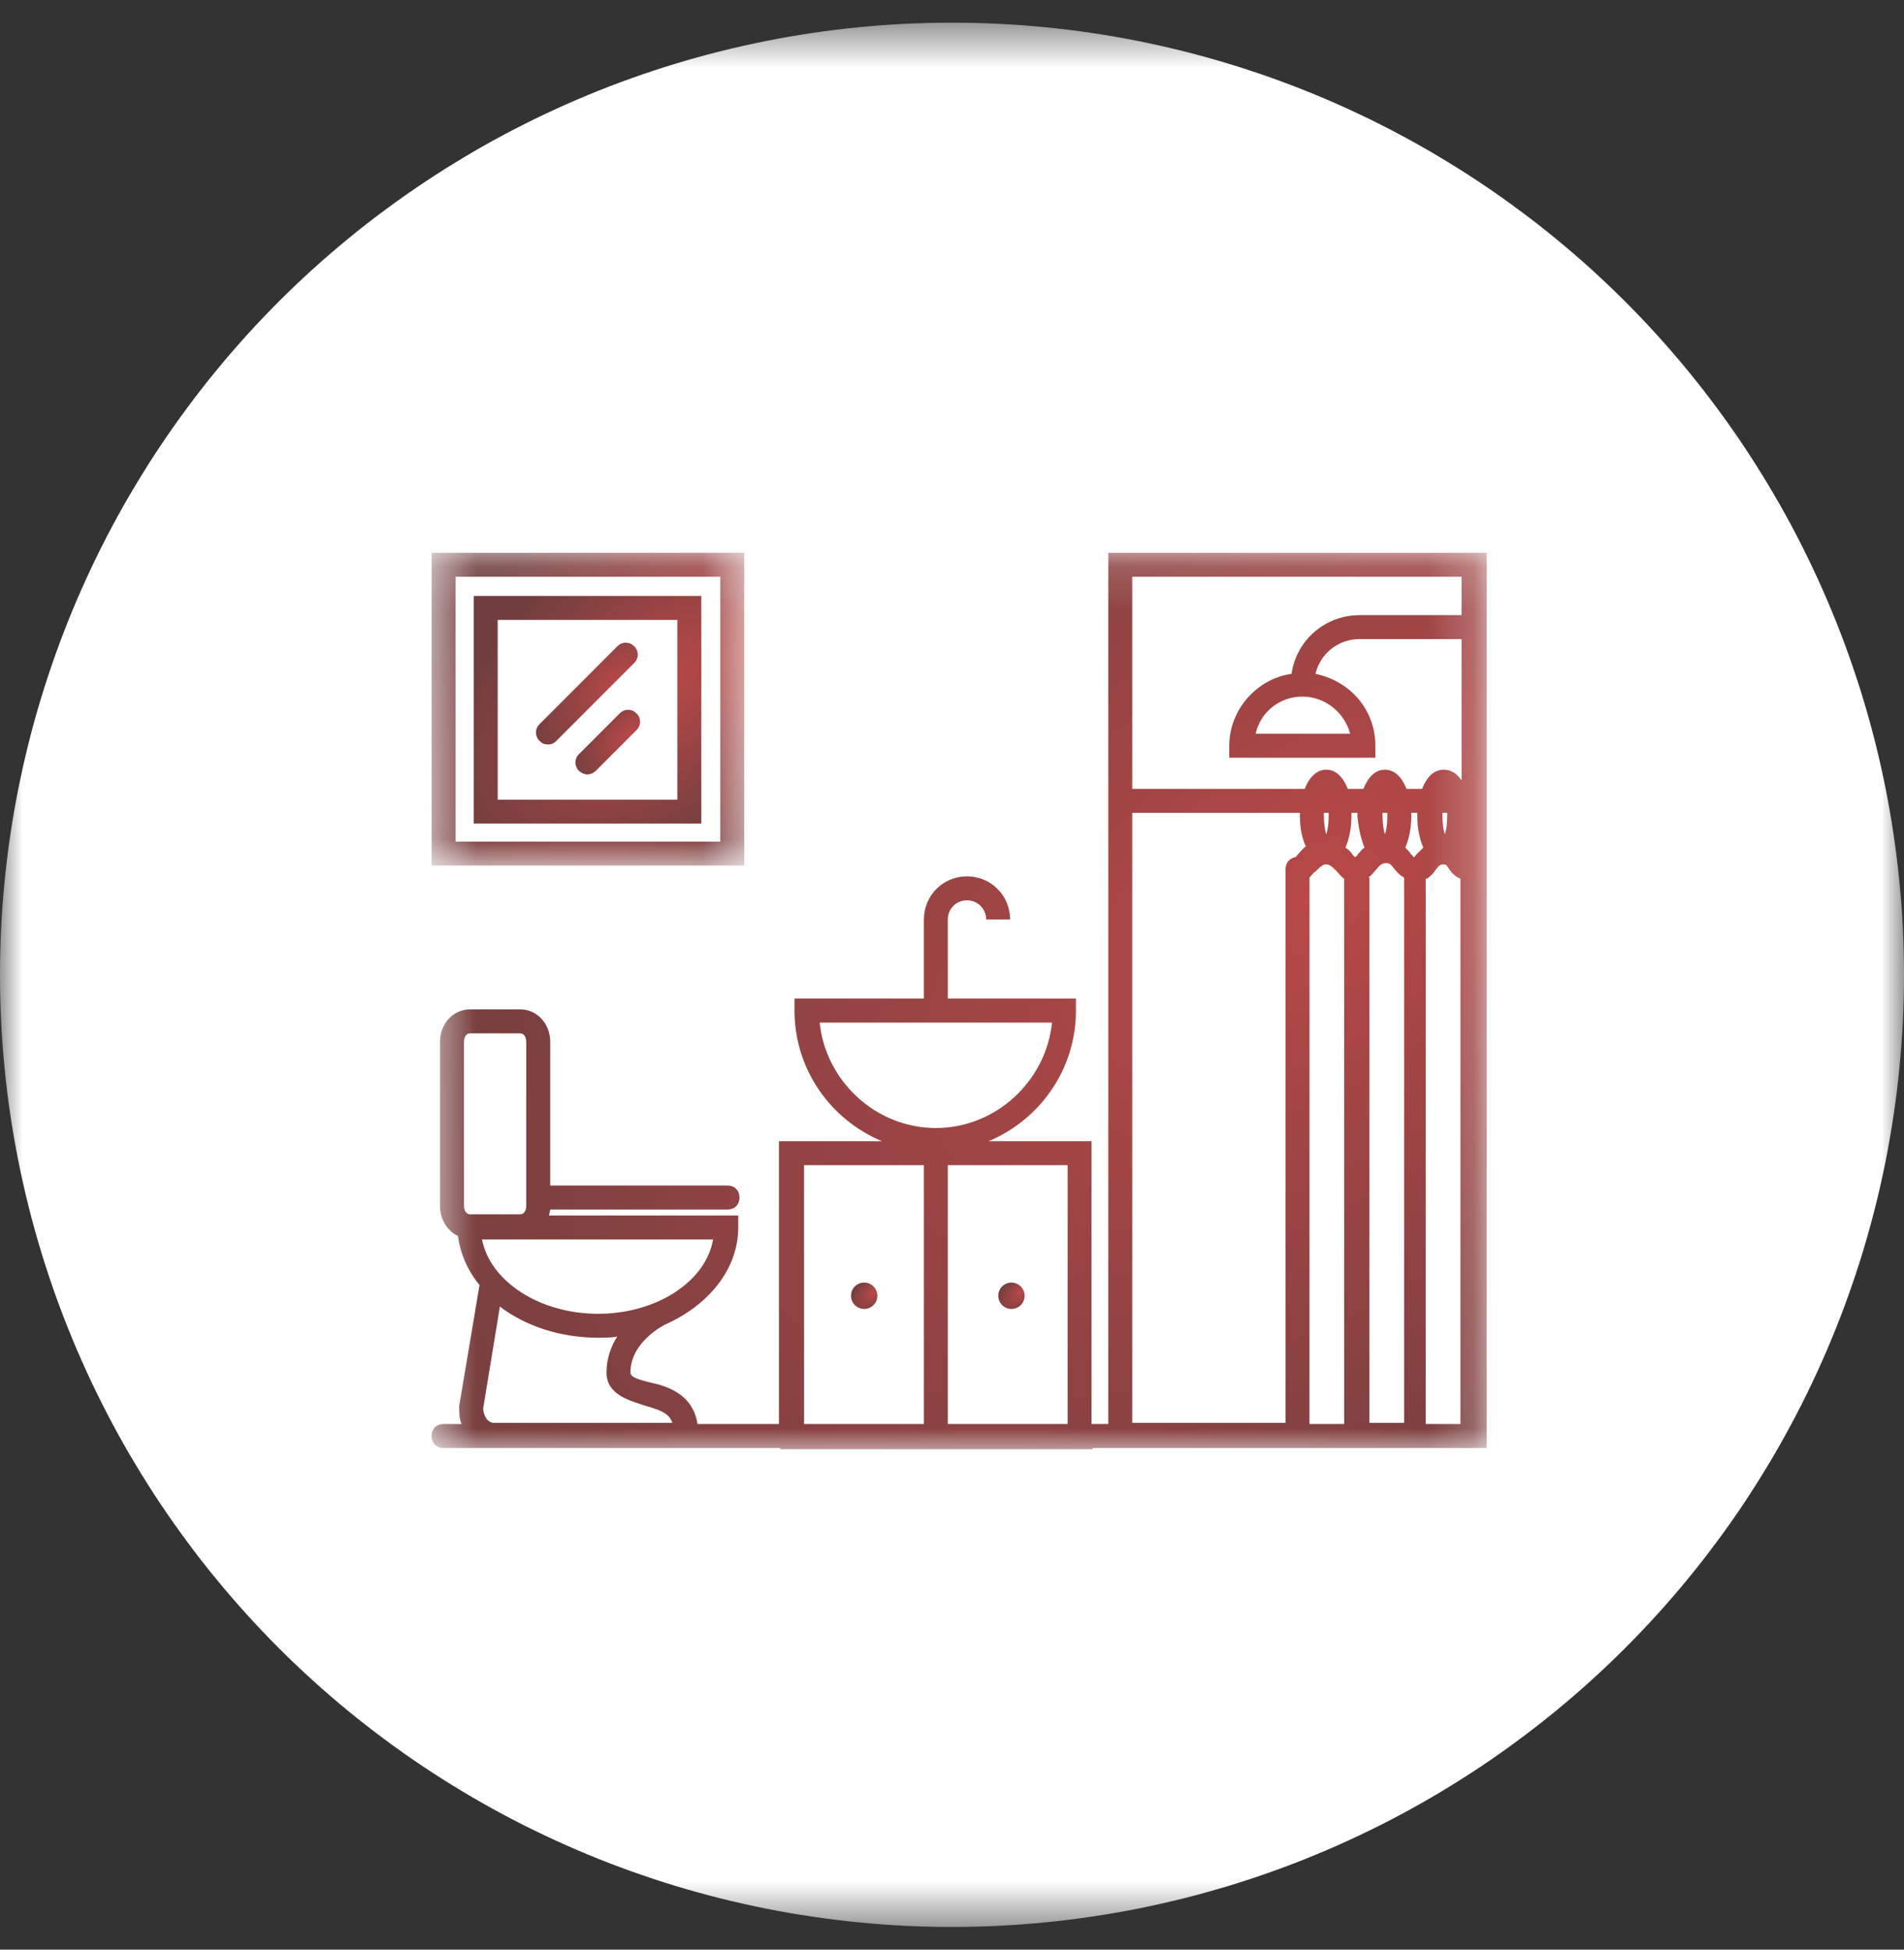
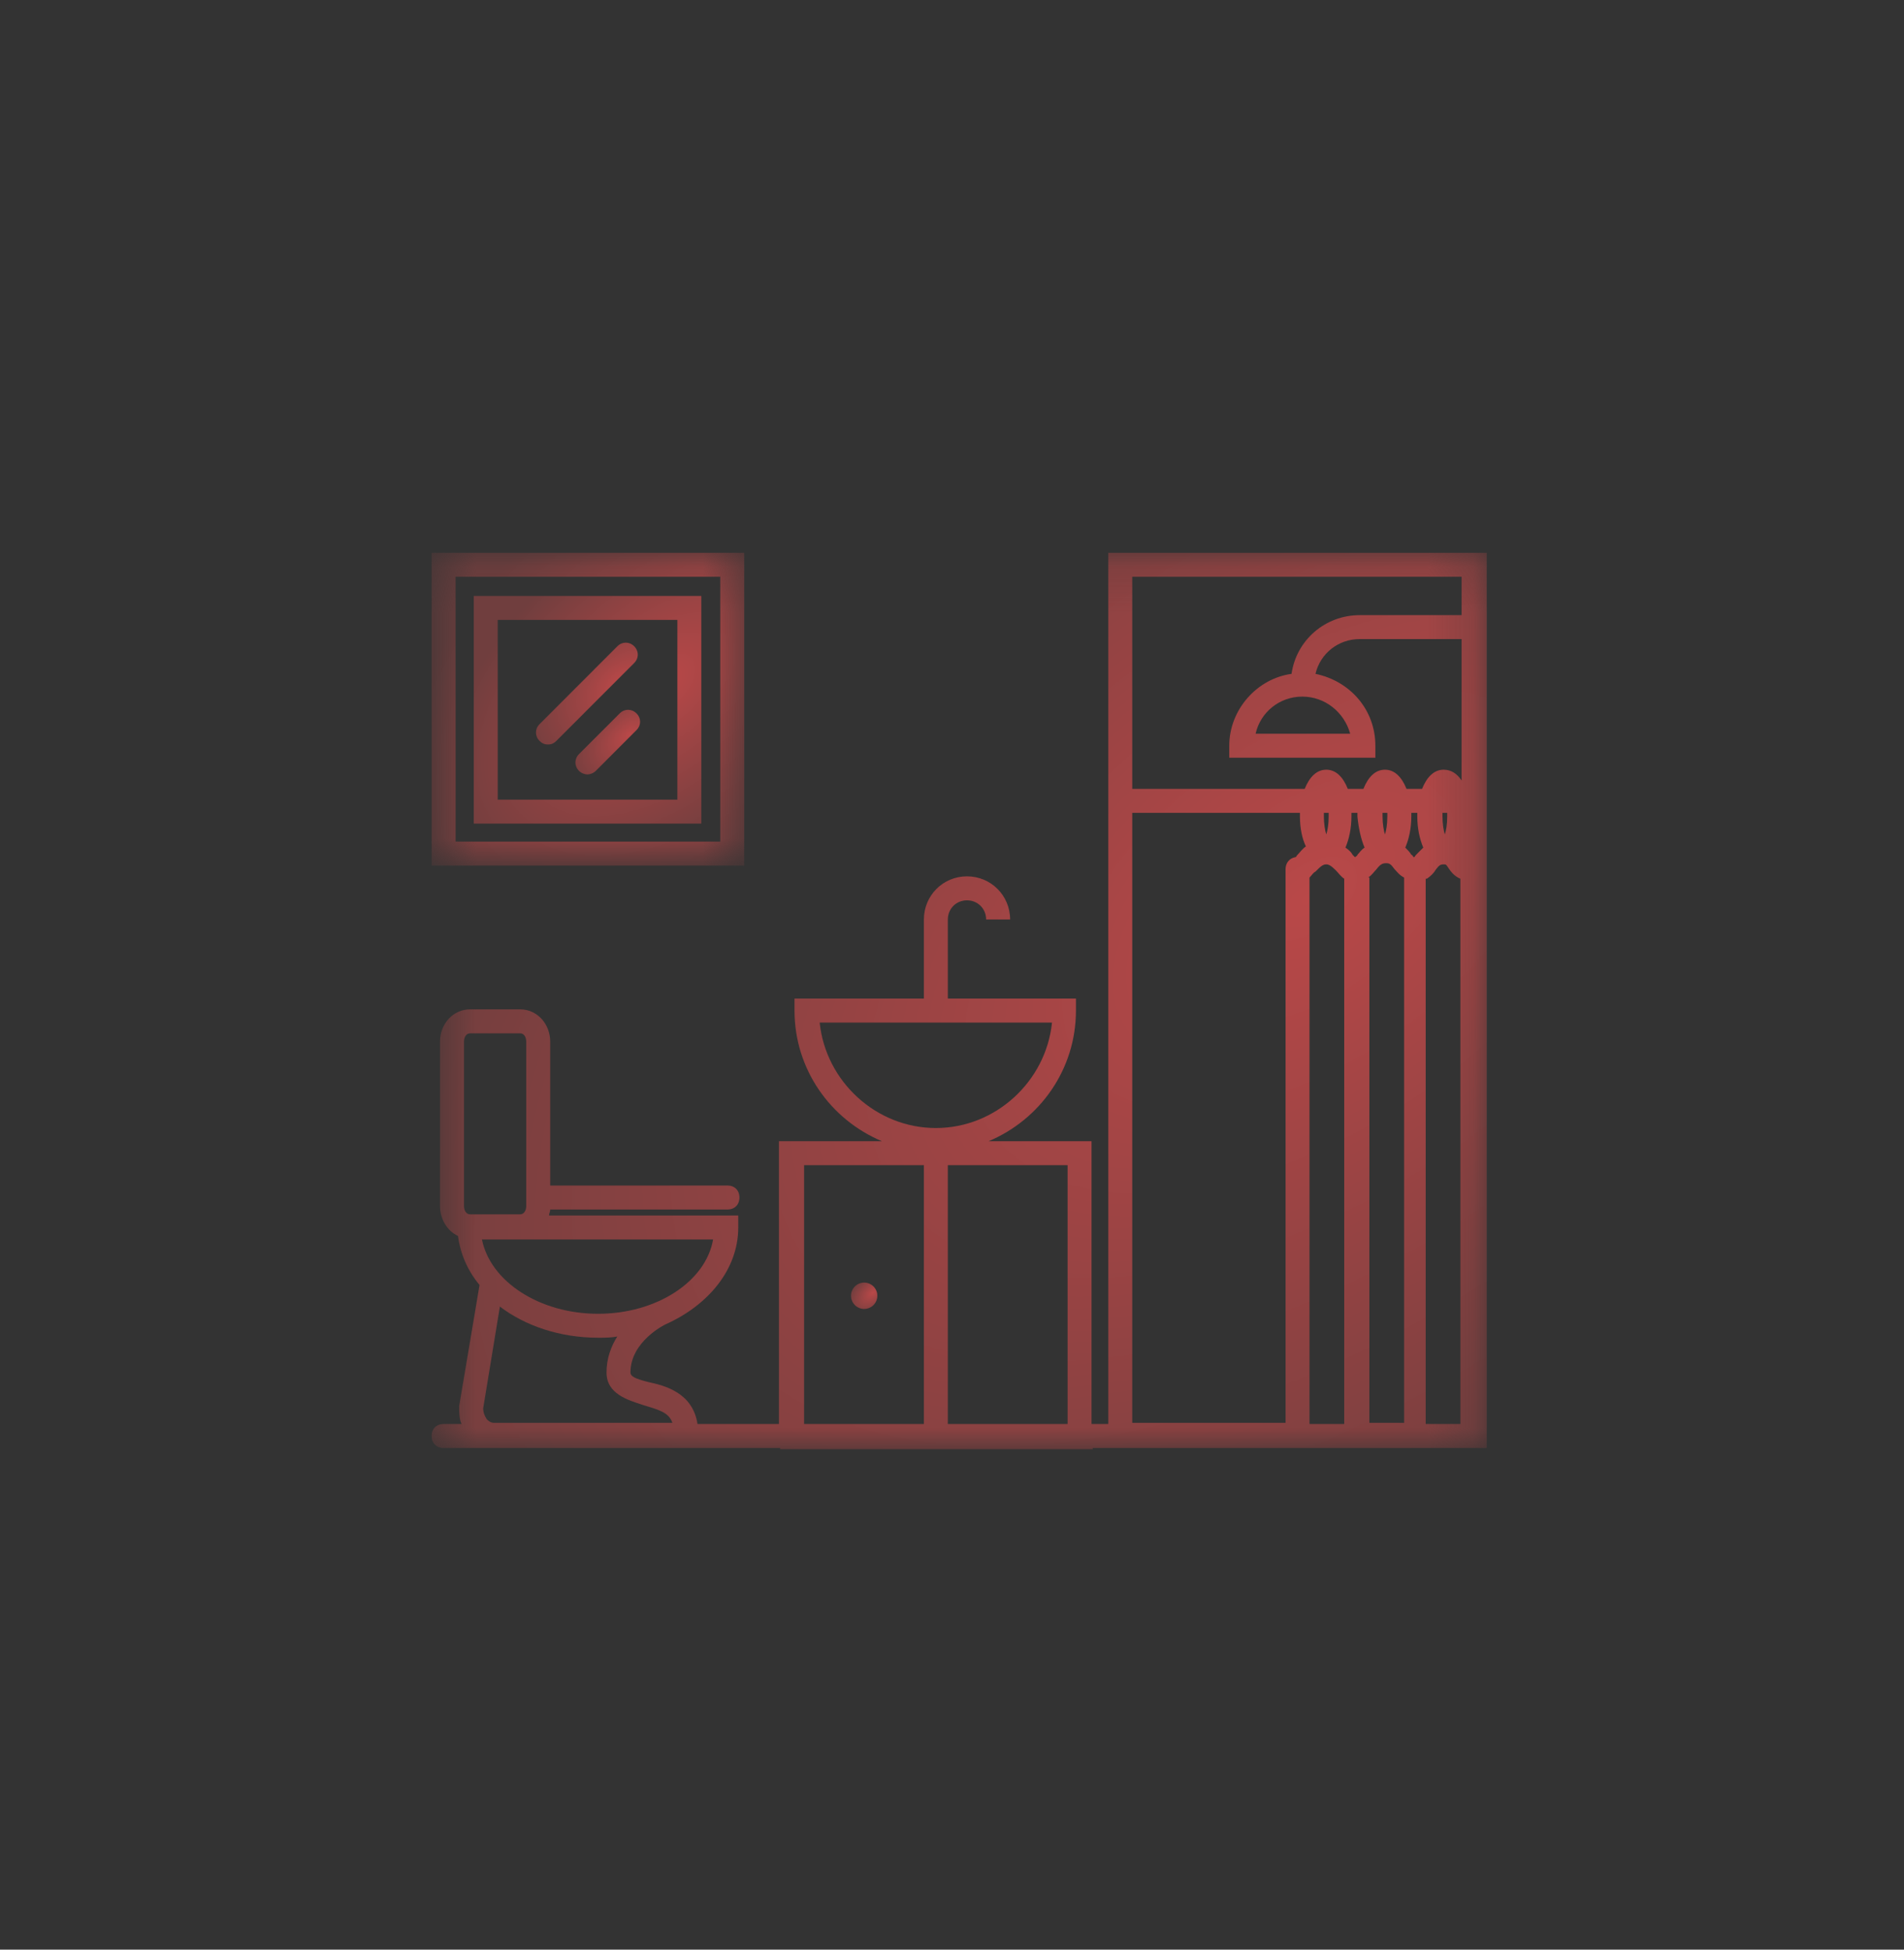
<svg xmlns="http://www.w3.org/2000/svg" width="42" height="43" viewBox="0 0 42 43" fill="none">
  <rect x="0" y="0" width="42" height="43" fill="#333333" stroke="none" />
  <mask id="mask0_2760_4238" style="mask-type:luminance" maskUnits="userSpaceOnUse" x="0" y="0" width="42" height="43">
    <path d="M0 0.5H42V42.5H0V0.5Z" fill="white" />
  </mask>
  <g mask="url(#mask0_2760_4238)">
-     <path d="M42 21.5C42 21.843 41.991 22.187 41.975 22.53C41.958 22.873 41.932 23.216 41.898 23.558C41.865 23.901 41.823 24.241 41.772 24.581C41.722 24.921 41.663 25.259 41.597 25.597C41.529 25.934 41.454 26.269 41.371 26.602C41.287 26.935 41.195 27.267 41.096 27.596C40.996 27.924 40.888 28.251 40.772 28.575C40.657 28.898 40.533 29.219 40.401 29.536C40.27 29.854 40.13 30.168 39.983 30.479C39.837 30.789 39.682 31.096 39.52 31.399C39.358 31.702 39.189 32.001 39.012 32.296C38.835 32.59 38.651 32.881 38.461 33.167C38.27 33.452 38.072 33.734 37.867 34.009C37.662 34.286 37.451 34.557 37.233 34.822C37.015 35.088 36.791 35.348 36.56 35.602C36.329 35.857 36.092 36.106 35.849 36.349C35.606 36.592 35.357 36.829 35.102 37.06C34.848 37.291 34.588 37.515 34.322 37.733C34.057 37.951 33.786 38.162 33.509 38.367C33.234 38.572 32.952 38.77 32.667 38.961C32.381 39.151 32.09 39.335 31.796 39.512C31.501 39.689 31.202 39.858 30.899 40.02C30.596 40.182 30.289 40.337 29.979 40.483C29.668 40.63 29.354 40.77 29.036 40.901C28.719 41.033 28.398 41.157 28.075 41.272C27.751 41.388 27.424 41.496 27.096 41.596C26.767 41.695 26.435 41.787 26.102 41.871C25.769 41.953 25.434 42.029 25.097 42.097C24.759 42.163 24.421 42.222 24.081 42.272C23.741 42.323 23.401 42.365 23.058 42.398C22.716 42.432 22.373 42.458 22.03 42.475C21.687 42.491 21.343 42.5 21 42.5C20.656 42.5 20.313 42.491 19.97 42.475C19.626 42.458 19.283 42.432 18.942 42.398C18.599 42.365 18.259 42.323 17.919 42.272C17.579 42.222 17.24 42.163 16.903 42.097C16.566 42.029 16.231 41.953 15.897 41.871C15.564 41.787 15.233 41.695 14.903 41.596C14.575 41.496 14.249 41.388 13.925 41.272C13.601 41.157 13.281 41.033 12.963 40.901C12.646 40.77 12.332 40.63 12.021 40.483C11.711 40.337 11.403 40.182 11.1 40.02C10.798 39.858 10.498 39.689 10.204 39.512C9.909 39.335 9.618 39.151 9.333 38.961C9.047 38.77 8.766 38.572 8.49 38.367C8.214 38.162 7.943 37.951 7.677 37.733C7.411 37.515 7.152 37.291 6.897 37.06C6.642 36.829 6.393 36.592 6.15 36.349C5.908 36.106 5.67 35.857 5.439 35.602C5.209 35.348 4.985 35.088 4.767 34.822C4.548 34.557 4.337 34.286 4.133 34.009C3.928 33.734 3.73 33.452 3.539 33.167C3.348 32.881 3.164 32.59 2.988 32.296C2.81 32.001 2.641 31.702 2.479 31.399C2.318 31.096 2.163 30.789 2.016 30.479C1.869 30.168 1.73 29.854 1.598 29.536C1.467 29.219 1.343 28.898 1.227 28.575C1.112 28.251 1.003 27.924 0.904 27.596C0.804 27.267 0.712 26.935 0.629 26.602C0.546 26.269 0.47 25.934 0.403 25.597C0.336 25.259 0.277 24.921 0.227 24.581C0.176 24.241 0.135 23.901 0.101 23.558C0.067 23.216 0.042 22.873 0.025 22.53C0.008 22.187 0 21.843 0 21.5C0 21.156 0.008 20.813 0.025 20.47C0.042 20.126 0.067 19.783 0.101 19.442C0.135 19.099 0.176 18.759 0.227 18.419C0.277 18.078 0.336 17.74 0.403 17.403C0.47 17.066 0.546 16.731 0.629 16.397C0.712 16.064 0.804 15.733 0.904 15.403C1.003 15.075 1.112 14.749 1.227 14.425C1.343 14.101 1.467 13.781 1.598 13.463C1.73 13.146 1.869 12.832 2.016 12.521C2.163 12.21 2.318 11.903 2.479 11.6C2.641 11.298 2.81 10.998 2.988 10.704C3.164 10.409 3.348 10.118 3.539 9.833C3.73 9.547 3.928 9.266 4.133 8.99C4.337 8.714 4.548 8.443 4.767 8.177C4.985 7.911 5.209 7.652 5.439 7.397C5.67 7.142 5.908 6.893 6.15 6.65C6.393 6.408 6.642 6.17 6.897 5.939C7.152 5.709 7.411 5.485 7.677 5.267C7.943 5.048 8.214 4.837 8.49 4.633C8.766 4.428 9.047 4.23 9.333 4.039C9.618 3.848 9.909 3.664 10.204 3.488C10.498 3.31 10.798 3.141 11.1 2.979C11.403 2.818 11.711 2.663 12.021 2.516C12.332 2.369 12.646 2.23 12.963 2.098C13.281 1.967 13.601 1.843 13.925 1.727C14.249 1.612 14.575 1.503 14.903 1.404C15.233 1.304 15.564 1.212 15.897 1.129C16.231 1.046 16.566 0.97 16.903 0.903C17.24 0.836 17.579 0.777 17.919 0.727C18.259 0.676 18.599 0.635 18.942 0.601C19.283 0.567 19.626 0.542 19.97 0.525C20.313 0.508 20.656 0.5 21 0.5C21.343 0.5 21.687 0.508 22.03 0.525C22.373 0.542 22.716 0.567 23.058 0.601C23.401 0.635 23.741 0.676 24.081 0.727C24.421 0.777 24.759 0.836 25.097 0.903C25.434 0.97 25.769 1.046 26.102 1.129C26.435 1.212 26.767 1.304 27.096 1.404C27.424 1.503 27.751 1.612 28.075 1.727C28.398 1.843 28.719 1.967 29.036 2.098C29.354 2.23 29.668 2.369 29.979 2.516C30.289 2.663 30.596 2.818 30.899 2.979C31.202 3.141 31.501 3.31 31.796 3.488C32.09 3.664 32.381 3.848 32.667 4.039C32.952 4.23 33.234 4.428 33.509 4.633C33.786 4.837 34.057 5.048 34.322 5.267C34.588 5.485 34.848 5.709 35.102 5.939C35.357 6.17 35.606 6.408 35.849 6.65C36.092 6.893 36.329 7.142 36.56 7.397C36.791 7.652 37.015 7.911 37.233 8.177C37.451 8.443 37.662 8.714 37.867 8.99C38.072 9.266 38.27 9.547 38.461 9.833C38.651 10.118 38.835 10.409 39.012 10.704C39.189 10.998 39.358 11.298 39.52 11.6C39.682 11.903 39.837 12.21 39.983 12.521C40.13 12.832 40.27 13.146 40.401 13.463C40.533 13.781 40.657 14.101 40.772 14.425C40.888 14.749 40.996 15.075 41.096 15.403C41.195 15.733 41.287 16.064 41.371 16.397C41.454 16.731 41.529 17.066 41.597 17.403C41.663 17.74 41.722 18.078 41.772 18.419C41.823 18.759 41.865 19.099 41.898 19.442C41.932 19.783 41.958 20.126 41.975 20.47C41.991 20.813 42 21.156 42 21.5Z" fill="white" />
-   </g>
+     </g>
  <mask id="mask1_2760_4238" style="mask-type:luminance" maskUnits="userSpaceOnUse" x="9" y="12" width="24" height="20">
    <path d="M9.521 12.15H32.796V32H9.521V12.15Z" fill="white" />
  </mask>
  <g mask="url(#mask1_2760_4238)">
    <path d="M24.448 12.192V31.407H24.078V25.17H21.806C22.942 24.694 23.734 23.584 23.734 22.289V22.024H20.908V20.28C20.908 20.042 21.093 19.857 21.33 19.857C21.568 19.857 21.753 20.042 21.753 20.28H22.282C22.282 19.751 21.859 19.328 21.33 19.328C20.802 19.328 20.38 19.751 20.38 20.28V22.024H17.526V22.289C17.526 23.584 18.319 24.694 19.455 25.17H17.183V31.407H15.386C15.281 30.72 14.673 30.561 14.303 30.482C13.986 30.402 13.907 30.35 13.907 30.27C13.907 29.583 14.673 29.213 14.673 29.213C15.624 28.79 16.285 27.997 16.285 27.072V26.808H12.111C12.111 26.755 12.137 26.729 12.137 26.676H16.047C16.205 26.676 16.311 26.57 16.311 26.412C16.311 26.253 16.205 26.147 16.047 26.147H12.137V22.976C12.137 22.579 11.846 22.262 11.476 22.262H10.367C9.997 22.262 9.706 22.579 9.706 22.976V26.597C9.706 26.887 9.865 27.152 10.102 27.258C10.155 27.654 10.314 28.024 10.578 28.341L10.129 31.01C10.129 31.142 10.129 31.301 10.182 31.407H9.786C9.627 31.407 9.521 31.513 9.521 31.671C9.521 31.83 9.627 31.936 9.786 31.936H17.209V31.962H24.104V31.936H32.796V12.192H24.448ZM14.171 30.984C14.515 31.09 14.752 31.142 14.832 31.381H10.895C10.816 31.381 10.763 31.328 10.737 31.301C10.684 31.222 10.658 31.142 10.658 31.063L11.027 28.817C11.582 29.24 12.348 29.504 13.194 29.504C13.326 29.504 13.484 29.504 13.616 29.477C13.484 29.689 13.379 29.953 13.379 30.27C13.379 30.746 13.854 30.878 14.171 30.984ZM13.194 28.976C11.899 28.976 10.816 28.262 10.631 27.337H15.73C15.571 28.262 14.488 28.976 13.194 28.976ZM10.235 22.976C10.235 22.87 10.288 22.791 10.367 22.791H11.476C11.556 22.791 11.608 22.87 11.608 22.976V26.597C11.608 26.703 11.556 26.782 11.476 26.782H10.367C10.288 26.782 10.235 26.703 10.235 26.597V22.976ZM23.55 31.407H20.908V25.698H23.55V31.407ZM18.081 22.553H23.206C23.074 23.848 21.964 24.879 20.644 24.879C19.323 24.879 18.213 23.848 18.081 22.553ZM17.737 25.698H20.38V31.407H17.737V25.698ZM29.203 17.928H29.309C29.309 17.954 29.309 17.98 29.309 18.007C29.309 18.192 29.282 18.324 29.256 18.403C29.229 18.324 29.203 18.166 29.203 18.007C29.203 17.98 29.203 17.954 29.203 17.928ZM30.603 17.928C30.603 17.954 30.603 17.98 30.603 18.007C30.603 18.192 30.577 18.324 30.55 18.403C30.524 18.324 30.497 18.166 30.497 18.007C30.497 17.98 30.497 17.954 30.497 17.928H30.603ZM31.924 17.928C31.924 17.954 31.924 17.98 31.924 18.007C31.924 18.192 31.898 18.324 31.871 18.403C31.845 18.324 31.819 18.166 31.819 18.007C31.819 17.98 31.819 17.954 31.819 17.928H31.924ZM31.396 18.694C31.343 18.747 31.29 18.8 31.237 18.853C31.211 18.879 31.211 18.906 31.184 18.906C31.158 18.879 31.158 18.853 31.132 18.853C31.105 18.8 31.052 18.747 30.999 18.694C31.079 18.509 31.132 18.271 31.132 18.007C31.132 17.98 31.132 17.954 31.132 17.928H31.264C31.264 17.954 31.264 17.98 31.264 18.007C31.264 18.271 31.317 18.509 31.396 18.694ZM30.101 18.694C30.022 18.747 29.995 18.8 29.943 18.853C29.943 18.879 29.916 18.879 29.89 18.906C29.863 18.879 29.863 18.879 29.837 18.853C29.811 18.8 29.758 18.747 29.679 18.694C29.758 18.509 29.811 18.271 29.811 18.007C29.811 17.98 29.811 17.954 29.811 17.928H29.943C29.943 17.954 29.943 17.98 29.943 18.007C29.969 18.271 30.022 18.509 30.101 18.694ZM29.018 19.223C29.124 19.117 29.177 19.064 29.256 19.064C29.309 19.064 29.361 19.091 29.467 19.196C29.52 19.249 29.573 19.328 29.652 19.381V31.407H28.886V19.355C28.939 19.302 28.965 19.249 29.018 19.223ZM30.181 19.355C30.26 19.302 30.313 19.223 30.365 19.17C30.445 19.064 30.497 19.038 30.577 19.038C30.656 19.038 30.683 19.064 30.762 19.17C30.815 19.223 30.867 19.302 30.973 19.355V31.381H30.207V19.355H30.181ZM31.475 19.381C31.554 19.328 31.634 19.249 31.66 19.196C31.739 19.091 31.766 19.064 31.845 19.064C31.898 19.064 31.898 19.064 31.951 19.144C32.003 19.223 32.083 19.328 32.215 19.381V31.407H31.449V19.381H31.475ZM32.241 12.721V13.567H29.995C29.229 13.567 28.595 14.122 28.49 14.862C27.724 14.968 27.116 15.655 27.116 16.448V16.712H30.339V16.448C30.339 15.655 29.784 15.021 29.018 14.862C29.124 14.413 29.52 14.095 29.995 14.095H32.241V17.214C32.136 17.055 32.003 16.976 31.845 16.976C31.634 16.976 31.475 17.135 31.369 17.399H31.026C30.92 17.135 30.762 16.976 30.55 16.976C30.339 16.976 30.181 17.135 30.075 17.399H29.731C29.626 17.135 29.467 16.976 29.256 16.976C29.045 16.976 28.886 17.135 28.78 17.399H24.976V12.721H32.241ZM28.727 15.364C29.229 15.364 29.652 15.708 29.784 16.183H27.697C27.803 15.708 28.226 15.364 28.727 15.364ZM24.976 17.928H28.675C28.675 17.954 28.675 17.98 28.675 18.007C28.675 18.271 28.727 18.509 28.807 18.668C28.727 18.721 28.675 18.8 28.622 18.853C28.595 18.879 28.595 18.906 28.569 18.906C28.437 18.932 28.358 19.038 28.358 19.17V31.381H24.976V17.928Z" fill="url(#paint0_radial_2760_4238)" />
  </g>
  <mask id="mask2_2760_4238" style="mask-type:luminance" maskUnits="userSpaceOnUse" x="9" y="12" width="8" height="8">
    <path d="M9.521 12.15H16.458V19.097H9.521V12.15Z" fill="white" />
  </mask>
  <g mask="url(#mask2_2760_4238)">
    <path d="M16.417 12.192H9.521V19.091H16.417V12.192ZM15.888 18.562H10.05V12.721H15.888V18.562Z" fill="url(#paint1_radial_2760_4238)" />
  </g>
  <path d="M15.47 13.144H10.451V18.165H15.47V13.144ZM14.942 17.637H10.979V13.672H14.942V17.637Z" fill="url(#paint2_radial_2760_4238)" />
  <path d="M12.087 16.42C12.166 16.42 12.219 16.394 12.272 16.341L13.989 14.623C14.095 14.518 14.095 14.359 13.989 14.253C13.883 14.147 13.725 14.147 13.619 14.253L11.902 15.971C11.796 16.077 11.796 16.235 11.902 16.341C11.955 16.394 12.008 16.42 12.087 16.42Z" fill="url(#paint3_radial_2760_4238)" />
  <path d="M13.67 15.734L12.772 16.632C12.666 16.738 12.666 16.896 12.772 17.002C12.825 17.055 12.904 17.081 12.957 17.081C13.01 17.081 13.089 17.055 13.142 17.002L14.04 16.103C14.146 15.998 14.146 15.839 14.04 15.734C13.934 15.628 13.776 15.628 13.67 15.734Z" fill="url(#paint4_radial_2760_4238)" />
  <path d="M19.353 28.579C19.353 28.598 19.351 28.617 19.348 28.636C19.344 28.654 19.338 28.672 19.331 28.69C19.324 28.708 19.315 28.724 19.304 28.74C19.294 28.756 19.281 28.771 19.268 28.784C19.255 28.798 19.24 28.81 19.224 28.82C19.208 28.831 19.191 28.84 19.174 28.847C19.156 28.855 19.138 28.86 19.119 28.864C19.101 28.868 19.082 28.869 19.062 28.87C19.043 28.869 19.024 28.868 19.006 28.864C18.987 28.86 18.969 28.855 18.951 28.847C18.934 28.84 18.917 28.831 18.901 28.82C18.885 28.81 18.87 28.798 18.857 28.784C18.844 28.771 18.831 28.756 18.821 28.74C18.81 28.724 18.801 28.708 18.794 28.69C18.787 28.672 18.781 28.654 18.777 28.636C18.774 28.617 18.772 28.598 18.772 28.579C18.772 28.56 18.774 28.541 18.777 28.522C18.781 28.503 18.787 28.485 18.794 28.468C18.801 28.45 18.81 28.433 18.821 28.417C18.831 28.401 18.844 28.387 18.857 28.373C18.87 28.36 18.885 28.348 18.901 28.337C18.917 28.326 18.934 28.318 18.951 28.31C18.969 28.303 18.987 28.297 19.006 28.294C19.024 28.29 19.043 28.288 19.062 28.288C19.082 28.288 19.101 28.29 19.119 28.294C19.138 28.297 19.156 28.303 19.174 28.31C19.191 28.318 19.208 28.326 19.224 28.337C19.24 28.348 19.255 28.36 19.268 28.373C19.281 28.387 19.294 28.401 19.304 28.417C19.315 28.433 19.324 28.45 19.331 28.468C19.338 28.485 19.344 28.503 19.348 28.522C19.351 28.541 19.353 28.56 19.353 28.579Z" fill="url(#paint5_radial_2760_4238)" />
-   <path d="M22.602 28.579C22.602 28.598 22.6 28.617 22.597 28.636C22.593 28.654 22.587 28.672 22.58 28.69C22.573 28.708 22.564 28.724 22.553 28.74C22.543 28.756 22.53 28.771 22.517 28.784C22.504 28.798 22.489 28.81 22.473 28.82C22.457 28.831 22.44 28.84 22.423 28.847C22.405 28.855 22.387 28.86 22.368 28.864C22.349 28.868 22.331 28.869 22.311 28.87C22.292 28.869 22.273 28.868 22.255 28.864C22.236 28.86 22.218 28.855 22.2 28.847C22.183 28.84 22.166 28.831 22.15 28.82C22.134 28.81 22.119 28.798 22.106 28.784C22.093 28.771 22.08 28.756 22.07 28.74C22.059 28.724 22.05 28.708 22.043 28.69C22.036 28.672 22.03 28.654 22.026 28.636C22.023 28.617 22.021 28.598 22.021 28.579C22.021 28.56 22.023 28.541 22.026 28.522C22.03 28.503 22.036 28.485 22.043 28.468C22.05 28.45 22.059 28.433 22.07 28.417C22.08 28.401 22.093 28.387 22.106 28.373C22.119 28.36 22.134 28.348 22.15 28.337C22.166 28.326 22.183 28.318 22.2 28.31C22.218 28.303 22.236 28.297 22.255 28.294C22.273 28.29 22.292 28.288 22.311 28.288C22.331 28.288 22.349 28.29 22.368 28.294C22.387 28.297 22.405 28.303 22.423 28.31C22.44 28.318 22.457 28.326 22.473 28.337C22.489 28.348 22.504 28.36 22.517 28.373C22.53 28.387 22.543 28.401 22.553 28.417C22.564 28.433 22.573 28.45 22.58 28.468C22.587 28.485 22.593 28.503 22.597 28.522C22.6 28.541 22.602 28.56 22.602 28.579Z" fill="url(#paint6_radial_2760_4238)" />
  <defs>
    <radialGradient id="paint0_radial_2760_4238" cx="0" cy="0" r="1" gradientUnits="userSpaceOnUse" gradientTransform="translate(28.825 19.84) rotate(143.834) scale(24.641 14.094)">
      <stop stop-color="#B94848" />
      <stop offset="1" stop-color="#703E3E" />
    </radialGradient>
    <radialGradient id="paint1_radial_2760_4238" cx="0" cy="0" r="1" gradientUnits="userSpaceOnUse" gradientTransform="translate(15.24 14.861) rotate(139.273) scale(7.777 4.616)">
      <stop stop-color="#B94848" />
      <stop offset="1" stop-color="#703E3E" />
    </radialGradient>
    <radialGradient id="paint2_radial_2760_4238" cx="0" cy="0" r="1" gradientUnits="userSpaceOnUse" gradientTransform="translate(14.614 15.086) rotate(139.274) scale(5.661 3.361)">
      <stop stop-color="#B94848" />
      <stop offset="1" stop-color="#703E3E" />
    </radialGradient>
    <radialGradient id="paint3_radial_2760_4238" cx="0" cy="0" r="1" gradientUnits="userSpaceOnUse" gradientTransform="translate(13.685 15.043) rotate(139.272) scale(2.533 1.503)">
      <stop stop-color="#B94848" />
      <stop offset="1" stop-color="#703E3E" />
    </radialGradient>
    <radialGradient id="paint4_radial_2760_4238" cx="0" cy="0" r="1" gradientUnits="userSpaceOnUse" gradientTransform="translate(13.876 16.206) rotate(139.274) scale(1.609 0.955)">
      <stop stop-color="#B94848" />
      <stop offset="1" stop-color="#703E3E" />
    </radialGradient>
    <radialGradient id="paint5_radial_2760_4238" cx="0" cy="0" r="1" gradientUnits="userSpaceOnUse" gradientTransform="translate(19.254 28.513) rotate(139.261) scale(0.655 0.389)">
      <stop stop-color="#B94848" />
      <stop offset="1" stop-color="#703E3E" />
    </radialGradient>
    <radialGradient id="paint6_radial_2760_4238" cx="0" cy="0" r="1" gradientUnits="userSpaceOnUse" gradientTransform="translate(22.503 28.513) rotate(139.261) scale(0.655 0.389)">
      <stop stop-color="#B94848" />
      <stop offset="1" stop-color="#703E3E" />
    </radialGradient>
  </defs>
</svg>